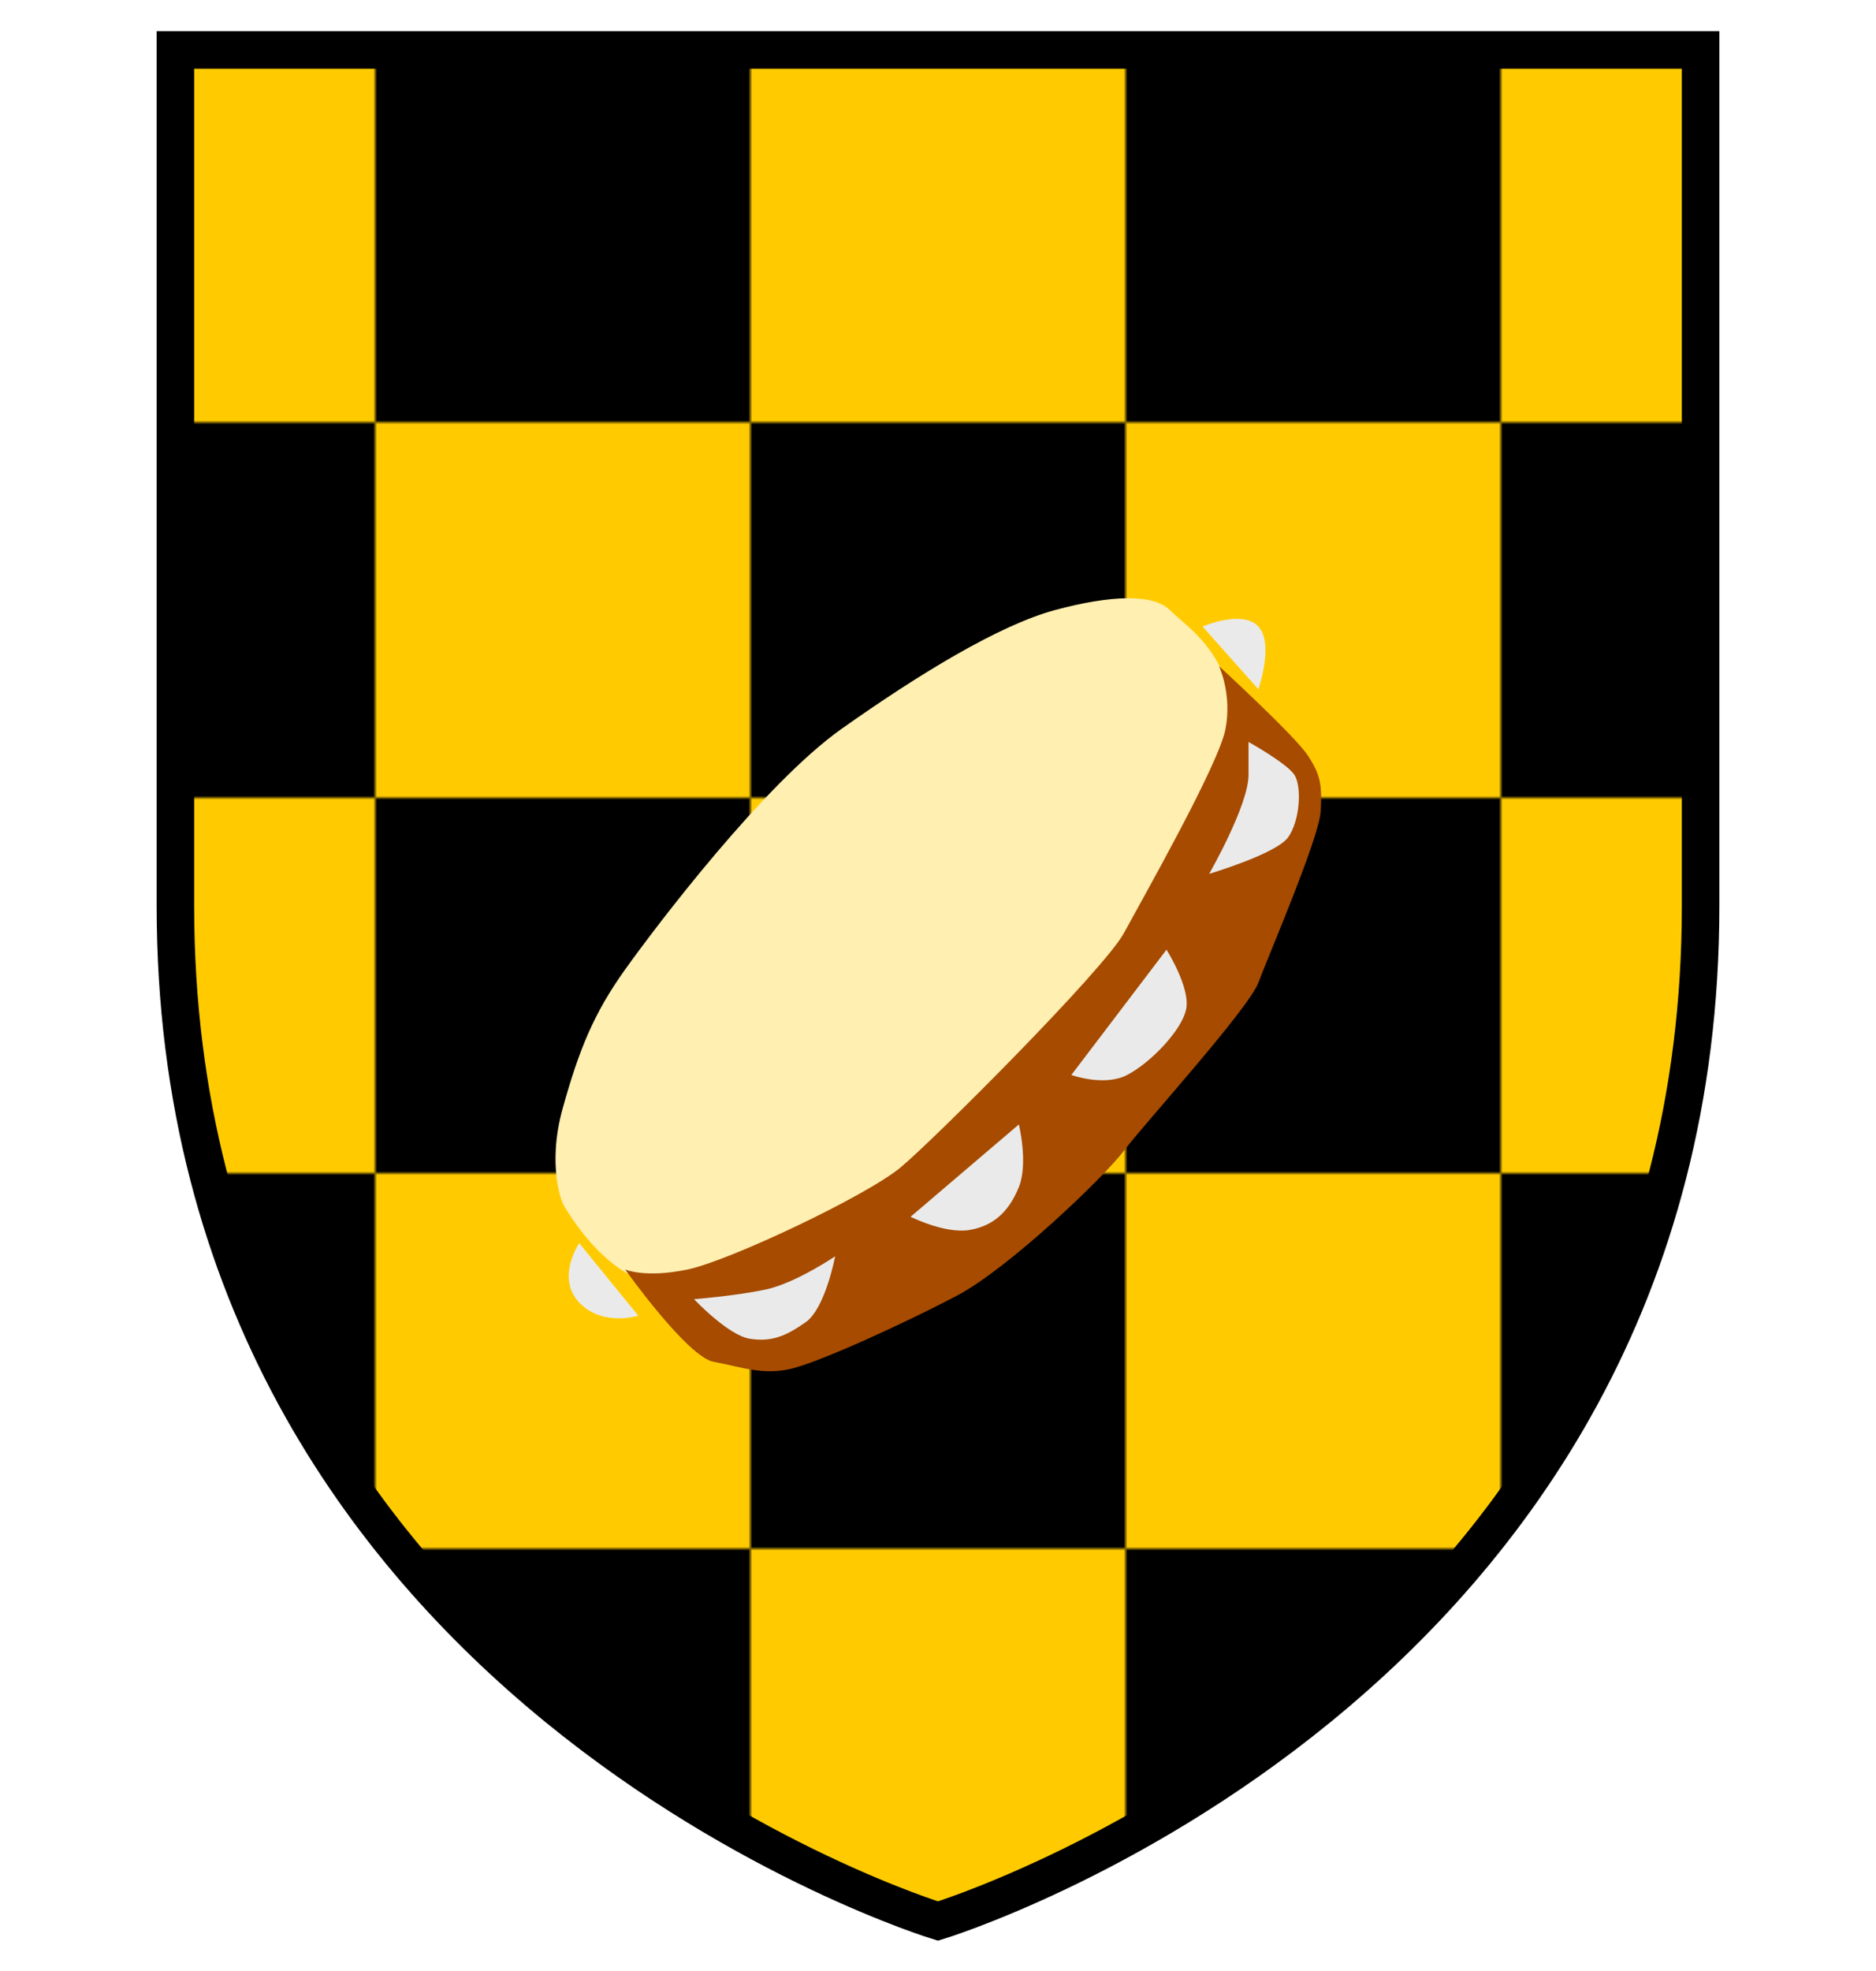
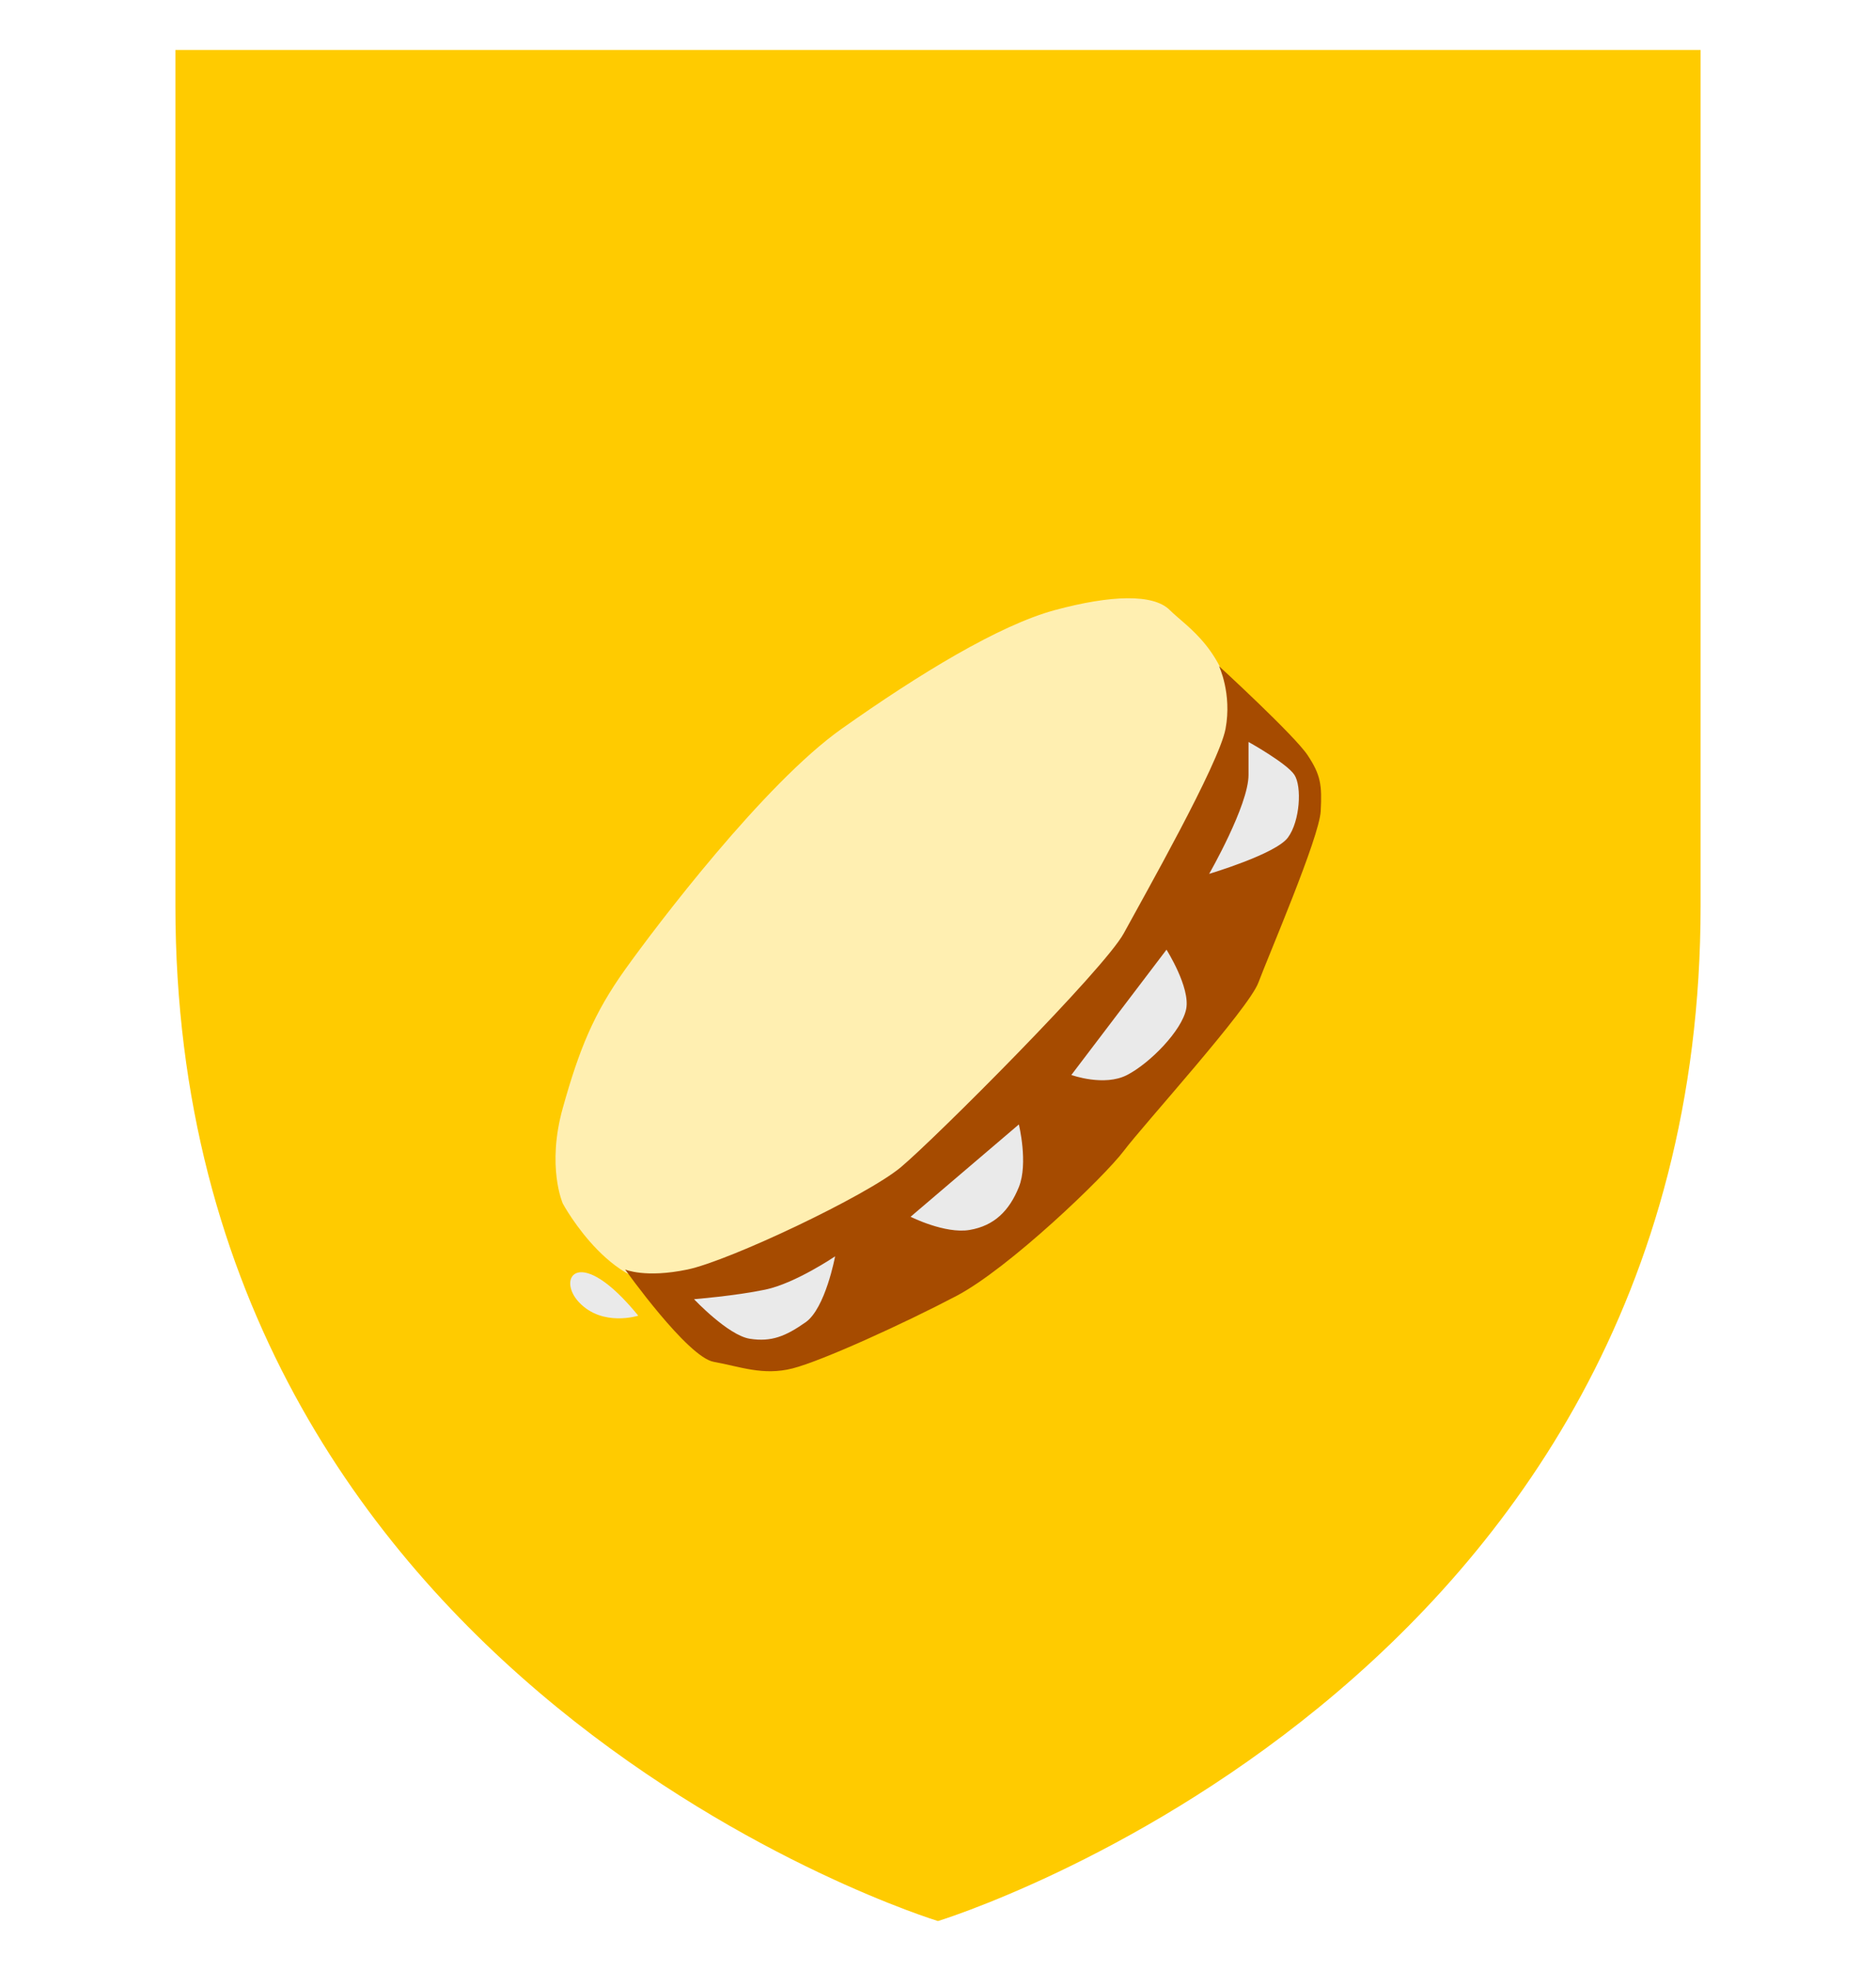
<svg xmlns="http://www.w3.org/2000/svg" width="500px" height="525px" viewBox="0 0 500 500" preserveAspectRatio="xMidYMid meet">
  <defs>
    <clipPath id="formato">
-       <path d="M46.75,0.807L46.75,0.807v227.992c0,208.528,203.24,270.395,203.24,270.395s203.26-61.866,203.26-270.395V0.807H46.75z" />
-     </clipPath>
+       </clipPath>
  </defs>
  <g id="fundo" fill="#ffcb00" x="0">
    <path d="M46.75,0.807L46.75,0.807v227.992c0,208.528,203.24,270.395,203.24,270.395s203.26-61.866,203.26-270.395V0.807H46.75z" />
  </g>
  <g id="estampa1" fill="#000000" x="0" clip-path="url(#formato)">
    <defs>
      <pattern id="Pattern" x="0" y="0" width="200" height="200" patternUnits="userSpaceOnUse">
        <rect x="100" y="0" width="100" height="100" />
        <rect x="0" y="100" width="100" height="100" />
      </pattern>
    </defs>
-     <rect fill="url(#Pattern)" x="0" y="0" width="500" height="500" clip-path="url(#corte-formato)" />
  </g>
  <g id="borda" fill="none" stroke="#000000" stroke-width="10" x="0">
-     <path d="M46.75,0.807L46.75,0.807v227.992c0,208.528,203.24,270.395,203.24,270.395s203.26-61.866,203.26-270.395V0.807H46.75z" />
-   </g>
+     </g>
  <g id="adorno" transform="scale(2) translate(64, 65)" data-nome="pandeiro colorido">
-     <path d="M21.056 103.974L13.186 94.313C13.186 94.313 10.058 98.935 13.186 102.218C16.314 105.5 21.056 103.974 21.056 103.974Z" fill="#EAEAEA" />
-     <path d="M96.26 12.196L103.692 20.54C103.692 20.54 105.814 14.5 103.692 12.196C101.571 9.892 96.26 12.196 96.26 12.196Z" fill="#EAEAEA" />
+     <path d="M21.056 103.974C13.186 94.313 10.058 98.935 13.186 102.218C16.314 105.5 21.056 103.974 21.056 103.974Z" fill="#EAEAEA" />
    <path d="M19.307 57.865C15.115 63.73 13.186 68.5 11 76.309C8.814 84.117 11 89.043 11 89.043C11 89.043 18 102 27 99.5C36 97 50.942 91.33 57.5 86.5C64.058 81.67 84.128 58.722 88.5 53.5C92.872 48.278 101.374 33.644 100.5 24.5C99.626 15.357 94.073 12.196 91.887 10C89.701 7.804 84 8 76.584 10C69.169 12 58.5 18.5 48.164 25.809C37.829 33.117 23.5 52 19.307 57.865Z" fill="#FFEFB1" />
    <path d="M30.5 107.5L26 100.5L47.5 93L70.5 76.5L84 60.5L96 40.5L102 25.5L110 31V38L100.5 57.5C96.333 63.667 87.9 76.1 87.5 76.5C87.1 76.9 73.333 89.667 66.5 96L40 110L30.5 107.5Z" fill="#EAEAEA" />
    <path fill-rule="evenodd" clip-rule="evenodd" d="M31.112 110.121C34.61 110.743 37.671 112 41.606 111C45.541 110 56.5 105 63.467 101.339C70.435 97.678 83.143 85.5 85.766 82.017C88.389 78.534 102.381 63.134 103.693 59.621C105.004 56.108 111.814 40.3 112 36.787C112.186 33.273 112 31.956 110.251 29.321C108.502 26.687 98.446 17.465 98.446 17.465C98.446 17.465 100.195 21.117 99.32 25.808C98.446 30.5 88.389 48.204 85.766 53.034C83.143 57.865 60.569 80.426 56.035 84.213C51.5 88 33.229 96.652 27.615 97.826C22 99 19.307 97.826 19.307 97.826C19.307 97.826 27.615 109.5 31.112 110.121ZM102.381 31.956C102.381 36 97.134 45.13 97.134 45.13C97.134 45.13 106 42.5 107.628 40.3C109.255 38.1 109.5 33.5 108.502 31.956C107.504 30.413 102.381 27.565 102.381 27.565C102.381 27.565 102.381 27.913 102.381 31.956ZM78.77 71.917L91.45 55.23C91.45 55.23 94.647 60.269 94.073 63.134C93.5 66 89.264 70.334 86.203 71.917C83.143 73.5 78.77 71.917 78.77 71.917ZM71.775 78.504L57.346 90.8C57.346 90.8 61.933 93.113 65.216 92.556C68.5 92 70.5 90 71.775 86.847C73.05 83.695 71.775 78.504 71.775 78.504ZM38 100.5C34 101.339 28.489 101.778 28.489 101.778C28.489 101.778 33.03 106.595 35.922 107.047C38.814 107.5 40.71 106.704 43.355 104.852C46 103 47.29 96.069 47.29 96.069C47.29 96.069 42 99.66 38 100.5Z" fill="#A64B00" />
  </g>
</svg>